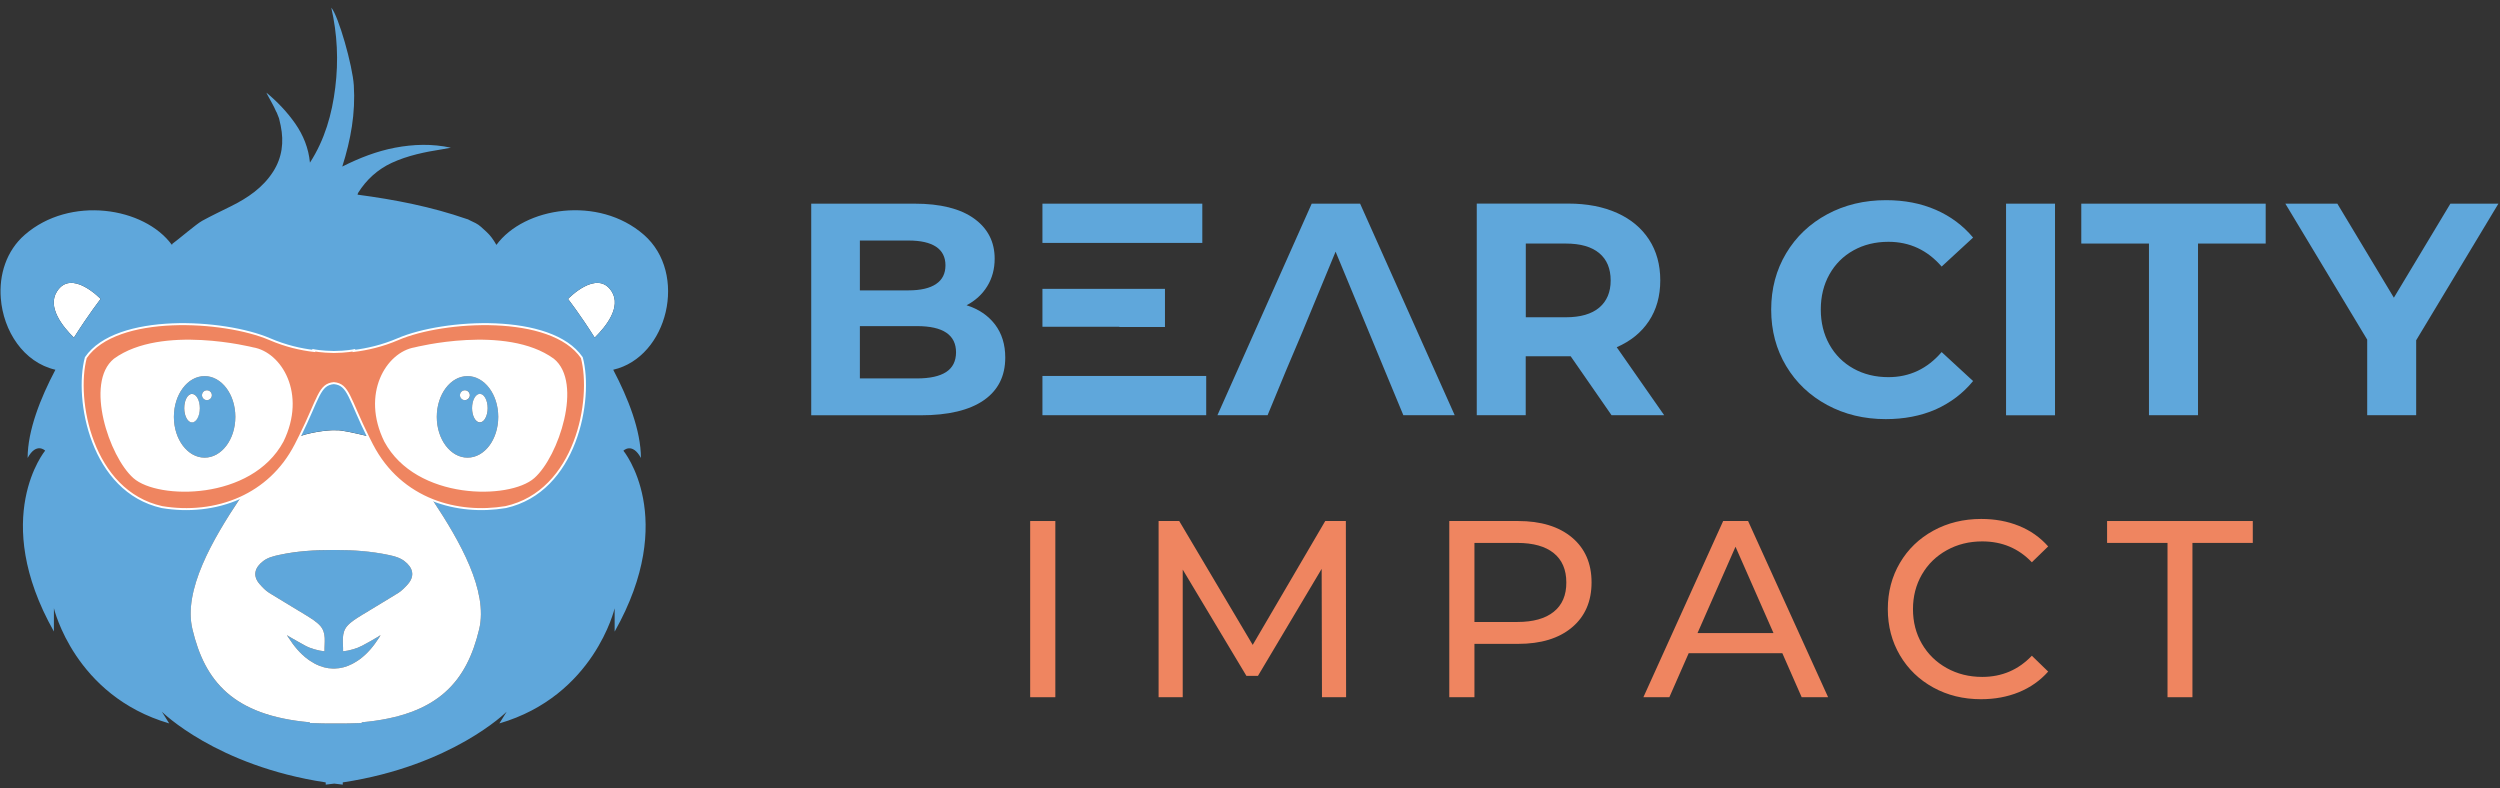
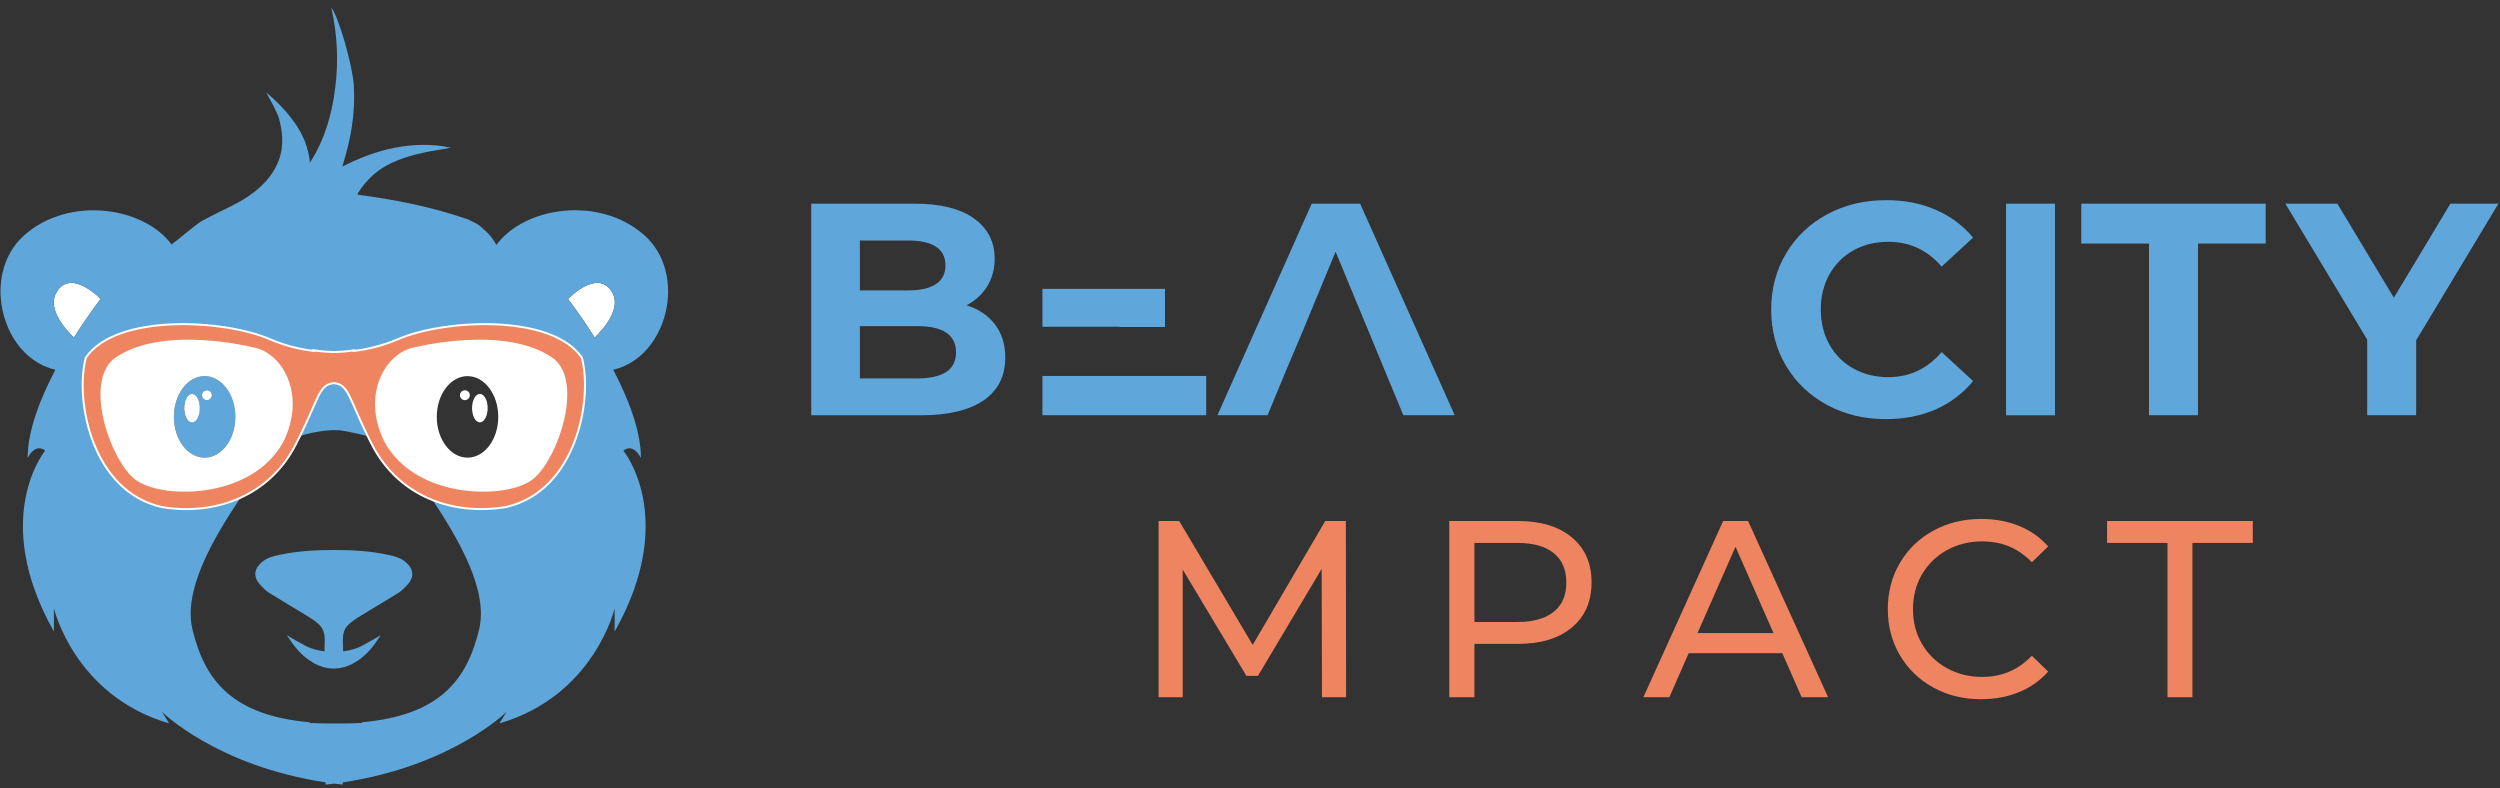
<svg xmlns="http://www.w3.org/2000/svg" version="1.2" baseProfile="tiny" id="Layer_1" x="0px" y="0px" viewBox="0 0 314 99" xml:space="preserve">
  <rect x="0" y="0" width="314" height="99" fill="#333333" stroke="none" />
  <g>
    <g>
      <path fill="none" d="M195.15,69.47c-1.05-0.85-2.58-1.28-4.58-1.28h-5.38v9.93h5.38c2,0,3.53-0.43,4.58-1.28    c1.05-0.85,1.58-2.08,1.58-3.68C196.74,71.55,196.21,70.33,195.15,69.47z" />
      <path fill="none" d="M115.17,40.96H108v6.57h7.18c1.62,0,2.84-0.27,3.66-0.8c0.82-0.53,1.23-1.35,1.23-2.47    C120.07,42.06,118.44,40.96,115.17,40.96z" />
      <path fill="none" d="M117.56,35.68c0.78-0.53,1.18-1.32,1.18-2.35c0-1.04-0.39-1.82-1.18-2.33c-0.78-0.52-1.94-0.78-3.46-0.78H108    v6.26h6.11C115.63,36.48,116.78,36.21,117.56,35.68z" />
      <polygon fill="none" points="213.21,79.51 222.76,79.51 217.98,68.67   " />
      <path fill="none" d="M200.86,31.79c-0.96-0.8-2.37-1.2-4.21-1.2h-5.01v9.26h5.01c1.85,0,3.25-0.41,4.21-1.21    c0.96-0.81,1.44-1.95,1.44-3.42C202.3,33.73,201.82,32.58,200.86,31.79z" />
      <path fill="#5FA7DB" d="M121.4,38.34c1.11-0.58,1.98-1.38,2.6-2.39c0.62-1.01,0.93-2.17,0.93-3.46c0-2.13-0.87-3.81-2.6-5.05    c-1.73-1.24-4.22-1.86-7.46-1.86h-12.98v26.58h13.74c3.47,0,6.11-0.63,7.92-1.88c1.81-1.25,2.71-3.04,2.71-5.37    c0-1.64-0.43-3.03-1.29-4.16C124.1,39.62,122.92,38.82,121.4,38.34z M108,30.21h6.11c1.52,0,2.67,0.26,3.46,0.78    c0.78,0.52,1.18,1.3,1.18,2.33c0,1.04-0.39,1.82-1.18,2.35c-0.78,0.53-1.94,0.8-3.46,0.8H108V30.21z M118.83,46.73    c-0.82,0.53-2.04,0.8-3.66,0.8H108v-6.57h7.18c3.26,0,4.9,1.1,4.9,3.3C120.07,45.37,119.66,46.19,118.83,46.73z" />
      <polygon fill="#5FA7DB" points="140.59,41.07 146.32,41.07 146.32,36.28 140.59,36.28 136.02,36.28 130.93,36.28 130.93,41.04     140.59,41.04   " />
-       <polygon fill="#5FA7DB" points="142.51,30.51 151.01,30.51 151.01,25.58 130.93,25.58 130.93,30.51 137.04,30.51   " />
      <polygon fill="#5FA7DB" points="151.5,47.22 142.51,47.22 137.04,47.22 130.93,47.22 130.93,52.15 151.5,52.15   " />
      <polygon fill="#5FA7DB" points="170.83,25.58 164.75,25.58 152.91,52.15 159.21,52.15 161.56,46.46 163.54,41.79 167.75,31.61     171.97,41.79 173.9,46.46 176.26,52.15 182.71,52.15   " />
-       <path fill="#5FA7DB" d="M203.06,43.61c1.75-0.76,3.09-1.85,4.04-3.28c0.95-1.43,1.43-3.13,1.43-5.11c0-1.98-0.47-3.68-1.41-5.13    c-0.94-1.44-2.27-2.56-4.01-3.34c-1.73-0.78-3.78-1.18-6.13-1.18h-11.5v26.58h6.15v-7.4h5.35h0.3l5.13,7.4h6.61L203.06,43.61z     M200.86,38.64c-0.96,0.81-2.37,1.21-4.21,1.21h-5.01v-9.26h5.01c1.85,0,3.25,0.4,4.21,1.2c0.96,0.8,1.44,1.94,1.44,3.44    C202.3,36.69,201.82,37.83,200.86,38.64z" />
      <path fill="#5FA7DB" d="M247.82,47.86l-3.95-3.64c-1.8,2.1-4.03,3.15-6.68,3.15c-1.65,0-3.11-0.36-4.4-1.08    c-1.29-0.72-2.3-1.73-3.02-3.02c-0.72-1.29-1.08-2.76-1.08-4.4c0-1.64,0.36-3.11,1.08-4.4c0.72-1.29,1.73-2.3,3.02-3.02    c1.29-0.72,2.76-1.08,4.4-1.08c2.66,0,4.89,1.04,6.68,3.11l3.95-3.64c-1.27-1.52-2.83-2.68-4.69-3.49    c-1.86-0.81-3.94-1.21-6.24-1.21c-2.73,0-5.2,0.59-7.39,1.77c-2.19,1.18-3.91,2.81-5.16,4.9c-1.25,2.09-1.88,4.45-1.88,7.08    c0,2.63,0.63,4.99,1.88,7.08c1.25,2.09,2.97,3.72,5.16,4.9c2.19,1.18,4.64,1.77,7.35,1.77c2.3,0,4.39-0.4,6.26-1.21    C244.98,50.59,246.55,49.41,247.82,47.86z" />
      <rect x="251.96" y="25.58" fill="#5FA7DB" width="6.15" height="26.58" />
      <polygon fill="#5FA7DB" points="261.41,30.59 269.91,30.59 269.91,52.15 276.07,52.15 276.07,30.59 284.57,30.59 284.57,25.58     261.41,25.58   " />
      <polygon fill="#5FA7DB" points="307.77,25.58 300.67,37.39 293.57,25.58 287.04,25.58 297.32,42.66 297.32,52.15 303.47,52.15     303.47,42.74 313.8,25.58   " />
-       <rect x="129.39" y="65.44" fill="#EF8560" width="3.16" height="22.13" />
      <polygon fill="#EF8560" points="166.45,65.44 157.34,81 148.11,65.44 145.52,65.44 145.52,87.57 148.55,87.57 148.55,71.54     156.55,84.89 158,84.89 166,71.45 166.04,87.57 169.07,87.57 169.04,65.44   " />
      <path fill="#EF8560" d="M197.43,67.5c-1.64-1.37-3.9-2.06-6.77-2.06h-8.63v22.13h3.16v-6.7h5.47c2.87,0,5.12-0.68,6.77-2.06    c1.64-1.37,2.47-3.26,2.47-5.66C199.9,70.75,199.07,68.87,197.43,67.5z M195.15,76.84c-1.05,0.85-2.58,1.28-4.58,1.28h-5.38v-9.93    h5.38c2,0,3.53,0.43,4.58,1.28c1.05,0.85,1.58,2.08,1.58,3.68C196.74,74.76,196.21,75.99,195.15,76.84z" />
      <path fill="#EF8560" d="M216.43,65.44l-10.02,22.13h3.26l2.43-5.53h11.76l2.43,5.53h3.32l-10.05-22.13H216.43z M213.21,79.51    l4.77-10.84l4.77,10.84H213.21z" />
      <path fill="#EF8560" d="M244.51,69.11c1.33-0.74,2.81-1.11,4.46-1.11c2.49,0,4.56,0.87,6.23,2.62l2.05-1.99    c-1.01-1.14-2.23-2-3.67-2.58c-1.43-0.58-3.01-0.87-4.74-0.87c-2.21,0-4.22,0.49-6.01,1.47c-1.79,0.98-3.19,2.33-4.2,4.05    c-1.01,1.72-1.52,3.65-1.52,5.8c0,2.15,0.51,4.08,1.52,5.8c1.01,1.72,2.41,3.07,4.19,4.05c1.78,0.98,3.78,1.47,5.99,1.47    c1.73,0,3.31-0.29,4.76-0.88c1.44-0.59,2.67-1.45,3.68-2.59l-2.05-1.99c-1.69,1.77-3.76,2.66-6.23,2.66    c-1.64,0-3.13-0.37-4.46-1.11c-1.33-0.74-2.37-1.76-3.12-3.05c-0.75-1.3-1.12-2.74-1.12-4.35c0-1.6,0.37-3.05,1.12-4.35    C242.14,70.86,243.18,69.85,244.51,69.11z" />
      <polygon fill="#EF8560" points="264.65,68.19 272.24,68.19 272.24,87.57 275.37,87.57 275.37,68.19 282.95,68.19 282.95,65.44     264.65,65.44   " />
    </g>
    <g>
      <path fill="#FFFFFF" d="M7.14,36.63C5.92,38.57,7.84,41,9.28,42.41c1.82-2.89,3.36-4.86,3.36-4.86S8.97,33.7,7.14,36.63z" />
      <path fill="#FFFFFF" d="M76.84,36.63c-1.83-2.93-5.5,0.92-5.5,0.92s1.54,1.97,3.35,4.86C76.13,41,78.05,38.57,76.84,36.63z" />
      <path fill="#5FA7DB" d="M80.5,57.52c0-3.45-1.61-7.52-3.48-11.08c6.87-1.58,9.43-12.1,3.84-16.96    c-5.68-4.95-15.02-3.48-18.51,1.28c-0.37-0.64-0.74-1.18-1.27-1.66c-0.42-0.39-0.89-0.86-1.35-1.08c-1.5-0.71-0.65-0.36-1.12-0.52    c-4.41-1.53-9.01-2.43-13.7-3.05c0.03-0.09,0.03-0.16,0.06-0.21c1.04-1.67,2.45-2.95,4.22-3.78c2.01-0.93,4.17-1.37,6.34-1.71    c0.37-0.06,0.73-0.14,1.1-0.2c-2.35-0.51-4.68-0.44-7.01,0c-2.3,0.44-4.47,1.28-6.63,2.37c1.08-3.38,1.67-6.73,1.45-10.2    c-0.15-2.46-1.92-8.71-2.83-9.76c0.76,3.32,0.92,6.66,0.5,10.03c-0.41,3.36-1.32,6.55-3.18,9.44c-0.17-1.82-0.83-3.45-1.86-4.93    c-1.02-1.45-2.23-2.72-3.6-3.86c0.03,0.11,0.09,0.2,0.14,0.3c0.36,0.68,0.77,1.35,1.07,2.06c0.02,0.05,0.05,0.11,0.09,0.16    l0.28,0.71c0.08,0.37,0.15,0.65,0.21,0.93c0.42,2.05,0.18,3.99-0.96,5.77c-1.29,2.01-3.19,3.29-5.28,4.33    c-1.21,0.6-2.43,1.18-3.62,1.83c-0.76,0.42-2.98,2.34-3.85,2.97h0.13c-0.03,0.02-0.06,0.05-0.08,0.07    C18.13,26,8.79,24.54,3.11,29.49c-2.32,2.02-3.24,5.03-3.01,7.96c0.31,4.11,2.85,8.07,6.86,8.99C5.08,50,3.47,54.07,3.47,57.52    c1.1-2.02,2.2-0.92,2.2-0.92s-6.96,8.43,1.1,22.72c0-2.02,0-2.93,0-2.93s2.57,10.99,14.48,14.47c-0.92-1.47-0.92-1.47-0.92-1.47    s6.81,6.8,20.58,8.88l0,0.28c0.36-0.04,0.71-0.08,1.07-0.13c0.35,0.04,0.71,0.09,1.07,0.13l0-0.28    c13.77-2.08,20.59-8.88,20.59-8.88s0,0-0.92,1.47C74.64,87.39,77.2,76.4,77.2,76.4s0,0.92,0,2.93c8.06-14.29,1.1-22.72,1.1-22.72    S79.4,55.5,80.5,57.52z M7.14,36.63c1.83-2.93,5.5,0.92,5.5,0.92s-1.54,1.97-3.36,4.86C7.84,41,5.92,38.57,7.14,36.63z     M63.53,63.69c-3.06,0.51-6.28,0.27-9.19-0.88c3.43,5.17,6.99,11.42,5.84,16.23c-1.54,6.45-5.03,10.82-14.75,11.68l0.01,0.09    c-1.15,0.05-2.24,0.07-3.27,0.06c-1.03,0.01-2.12-0.01-3.27-0.06l0.01-0.09c-9.72-0.86-13.2-5.23-14.74-11.68    c-1.17-4.9,2.54-11.29,6.02-16.51c-3.07,1.39-6.55,1.71-9.84,1.16c-8.86-1.98-10.96-13.52-9.56-18.77    c3.85-5.59,17.37-4.78,23.08-2.33c2.02,0.87,3.93,1.29,5.57,1.49l-0.03-0.09c0,0,0.96,0.21,2.53,0.22    c1.57-0.02,2.53-0.22,2.53-0.22l-0.02,0.09c1.64-0.19,3.55-0.62,5.57-1.49c5.71-2.45,19.23-3.26,23.08,2.33    C74.49,50.17,72.39,61.7,63.53,63.69z M71.34,37.55c0,0,3.66-3.85,5.5-0.92c1.21,1.94-0.71,4.36-2.14,5.78    C72.88,39.52,71.34,37.55,71.34,37.55z" />
      <path fill="#5FA7DB" d="M25.7,57.48c2.13,0,3.86-2.29,3.86-5.12c0-2.83-1.73-5.12-3.86-5.12c-2.13,0-3.86,2.29-3.86,5.12    C21.84,55.19,23.57,57.48,25.7,57.48z M26.61,49.64c0,0.34-0.28,0.62-0.62,0.62c-0.34,0-0.62-0.28-0.62-0.62    c0-0.34,0.28-0.62,0.62-0.62C26.33,49.02,26.61,49.29,26.61,49.64z M24.11,49.47c0.54,0,0.98,0.8,0.98,1.79    c0,0.99-0.44,1.79-0.98,1.79c-0.54,0-0.98-0.8-0.98-1.79C23.14,50.28,23.57,49.47,24.11,49.47z" />
-       <path fill="#5FA7DB" d="M58.72,47.24c-2.13,0-3.86,2.29-3.86,5.12c0,2.83,1.73,5.12,3.86,5.12c2.13,0,3.86-2.29,3.86-5.12    C62.58,49.53,60.86,47.24,58.72,47.24z M57.78,49.64c0-0.34,0.28-0.62,0.62-0.62c0.34,0,0.62,0.28,0.62,0.62    c0,0.34-0.28,0.62-0.62,0.62C58.05,50.25,57.78,49.97,57.78,49.64z M60.27,53.06c-0.54,0-0.98-0.8-0.98-1.79    c0-0.99,0.44-1.79,0.98-1.79c0.54,0,0.98,0.8,0.98,1.79C61.25,52.26,60.81,53.06,60.27,53.06z" />
      <path fill="#FFFFFF" d="M59.01,49.64c0-0.34-0.28-0.62-0.62-0.62c-0.34,0-0.62,0.28-0.62,0.62c0,0.34,0.28,0.62,0.62,0.62    C58.73,50.25,59.01,49.97,59.01,49.64z" />
      <path fill="#FFFFFF" d="M60.27,49.47c-0.54,0-0.98,0.8-0.98,1.79c0,0.99,0.44,1.79,0.98,1.79c0.54,0,0.98-0.8,0.98-1.79    C61.25,50.28,60.81,49.47,60.27,49.47z" />
      <path fill="#FFFFFF" d="M25.37,49.64c0,0.34,0.28,0.62,0.62,0.62c0.34,0,0.62-0.28,0.62-0.62c0-0.34-0.28-0.62-0.62-0.62    C25.65,49.02,25.37,49.29,25.37,49.64z" />
      <path fill="#FFFFFF" d="M23.14,51.27c0,0.99,0.44,1.79,0.98,1.79c0.54,0,0.98-0.8,0.98-1.79c0-0.99-0.44-1.79-0.98-1.79    C23.57,49.47,23.14,50.28,23.14,51.27z" />
      <path fill="#FFFFFF" d="M69.47,45.15c-5.94-4.31-17.37-1.4-17.37-1.4c-3.5,0.58-6.64,5.71-3.73,11.66    c3.96,7.34,15.62,7.23,18.65,4.55C70.06,57.28,73.09,48.07,69.47,45.15z M58.72,57.48c-2.13,0-3.86-2.29-3.86-5.12    c0-2.83,1.73-5.12,3.86-5.12c2.13,0,3.86,2.29,3.86,5.12C62.58,55.19,60.86,57.48,58.72,57.48z" />
      <path fill="#FFFFFF" d="M35.49,55.41c2.91-5.94-0.23-11.07-3.73-11.66c0,0-11.42-2.91-17.37,1.4c-3.61,2.91-0.58,12.12,2.45,14.8    C19.87,62.64,31.53,62.75,35.49,55.41z M25.7,47.24c2.13,0,3.86,2.29,3.86,5.12c0,2.83-1.73,5.12-3.86,5.12    c-2.13,0-3.86-2.29-3.86-5.12C21.84,49.53,23.57,47.24,25.7,47.24z" />
      <path fill="#5FA7DB" d="M42.01,83.97c0.76-0.01,1.51-0.21,2.25-0.59c0.05-0.03,0.1-0.06,0.15-0.09c0.04-0.02,0.07-0.04,0.11-0.06    c0.11-0.06,0.22-0.13,0.33-0.2c0.1-0.07,0.2-0.13,0.3-0.2c0,0,0.01,0,0.01-0.01c0.99-0.72,1.77-1.67,2.45-2.73    c0.04-0.05,0.07-0.11,0.11-0.17c0.03-0.04,0.05-0.08,0.06-0.14c-0.1,0.07-0.21,0.14-0.32,0.21c-0.71,0.4-1.34,0.78-1.99,1.12    c-0.18,0.09-0.36,0.18-0.55,0.25c-0.36,0.14-0.74,0.25-1.13,0.33c-0.03,0.01-0.05,0.01-0.08,0.02c-0.13,0.03-0.26,0.04-0.39,0.06    c-0.08,0.01-0.16,0.02-0.23,0.03c0.03-1.13-0.27-2.3,0.55-3.21c0.48-0.53,1.14-0.92,1.76-1.31c1.53-0.95,3.1-1.85,4.63-2.81    c0.46-0.29,0.85-0.7,1.21-1.11c0.94-1.08,0.58-2.11-0.45-2.89c-0.59-0.45-1.32-0.63-2.03-0.78c-2.18-0.47-4.38-0.61-6.6-0.61    c-0.07,0-0.14,0-0.21,0c-0.01,0-0.01,0-0.02,0c-0.07,0-0.14,0-0.22,0c-0.01,0-0.01,0-0.02,0c-2.21,0-4.42,0.15-6.6,0.61    c-0.71,0.15-1.44,0.33-2.03,0.78c-1.03,0.78-1.38,1.81-0.45,2.89c0.36,0.41,0.76,0.82,1.21,1.11c1.53,0.96,3.1,1.86,4.63,2.81    c0.62,0.39,1.28,0.78,1.76,1.31c0.82,0.91,0.52,2.08,0.55,3.21c-0.08-0.01-0.16-0.02-0.23-0.03c-0.13-0.02-0.27-0.04-0.4-0.06    c-0.03-0.01-0.05-0.01-0.08-0.02c-0.39-0.08-0.77-0.19-1.13-0.33c-0.19-0.07-0.37-0.16-0.55-0.25c-0.65-0.34-1.29-0.71-1.99-1.12    c-0.11-0.07-0.21-0.14-0.32-0.21c0.01,0.07,0.04,0.1,0.07,0.14c0.04,0.05,0.07,0.11,0.11,0.17c0.68,1.06,1.46,2.01,2.45,2.73    c0,0,0.01,0,0.01,0.01c0.1,0.07,0.2,0.14,0.3,0.2c0.11,0.07,0.22,0.14,0.33,0.2c0.03,0.02,0.07,0.04,0.1,0.06    c0.05,0.03,0.1,0.06,0.15,0.09c0.74,0.38,1.49,0.58,2.25,0.59c0.03,0,0.06,0,0.09,0C41.95,83.97,41.98,83.97,42.01,83.97z" />
-       <path fill="#FFFFFF" d="M46.75,55.88c-0.15-0.3-0.29-0.58-0.43-0.85c0-0.01-0.01-0.01-0.01-0.02c-0.04-0.08-0.07-0.15-0.11-0.22    c-1.7-0.42-3.38-0.79-3.91-0.74c-0.61-0.06-2.61,0.08-4.6,0.72c-0.17,0.35-0.36,0.72-0.56,1.11c-1.67,3.23-4.14,5.38-6.94,6.65    c-3.49,5.23-7.2,11.61-6.02,16.51c1.54,6.45,5.03,10.82,14.74,11.68l-0.01,0.09c1.15,0.05,2.24,0.07,3.27,0.06    c1.03,0.01,2.12-0.01,3.27-0.06l-0.01-0.09c9.72-0.86,13.2-5.23,14.75-11.68c1.15-4.82-2.41-11.06-5.84-16.23    C51.27,61.59,48.54,59.35,46.75,55.88z M41.83,83.97c-0.76-0.01-1.51-0.21-2.25-0.59c-0.05-0.03-0.1-0.06-0.15-0.09    c-0.04-0.02-0.07-0.04-0.1-0.06c-0.11-0.06-0.22-0.13-0.33-0.2c-0.1-0.07-0.2-0.13-0.3-0.2c0,0-0.01-0.01-0.01-0.01    c-0.99-0.72-1.77-1.67-2.45-2.73c-0.04-0.05-0.07-0.11-0.11-0.17c-0.03-0.04-0.06-0.08-0.07-0.14c0.1,0.07,0.21,0.14,0.32,0.21    c0.71,0.4,1.34,0.78,1.99,1.12c0.18,0.09,0.36,0.18,0.55,0.25c0.36,0.14,0.74,0.25,1.13,0.33c0.03,0.01,0.05,0.01,0.08,0.02    c0.13,0.03,0.26,0.04,0.4,0.06c0.08,0.01,0.16,0.02,0.23,0.03c-0.03-1.13,0.27-2.3-0.55-3.21c-0.48-0.53-1.14-0.92-1.76-1.31    c-1.53-0.95-3.1-1.85-4.63-2.81c-0.46-0.29-0.85-0.7-1.21-1.11c-0.94-1.08-0.58-2.11,0.45-2.89c0.59-0.45,1.32-0.63,2.03-0.78    c2.18-0.47,4.39-0.61,6.6-0.61c0.01,0,0.01,0,0.02,0c0.07,0,0.14,0,0.22,0c0.01,0,0.01,0,0.02,0c0.07,0,0.14,0,0.21,0    c2.22,0,4.42,0.15,6.6,0.61c0.71,0.15,1.44,0.33,2.03,0.78c1.03,0.78,1.38,1.81,0.45,2.89c-0.36,0.41-0.76,0.82-1.21,1.11    c-1.53,0.96-3.1,1.86-4.63,2.81c-0.62,0.39-1.28,0.78-1.76,1.31c-0.82,0.91-0.52,2.08-0.55,3.21c0.08-0.01,0.16-0.02,0.23-0.03    c0.13-0.02,0.27-0.04,0.39-0.06c0.03-0.01,0.05-0.01,0.08-0.02c0.39-0.08,0.76-0.19,1.13-0.33c0.19-0.08,0.37-0.16,0.55-0.25    c0.65-0.34,1.29-0.71,1.99-1.12c0.11-0.07,0.21-0.14,0.32-0.21c-0.01,0.07-0.04,0.1-0.06,0.14c-0.04,0.05-0.07,0.11-0.11,0.17    c-0.68,1.06-1.46,2.01-2.45,2.73c0,0-0.01,0-0.01,0.01c-0.1,0.07-0.2,0.14-0.3,0.2c-0.11,0.07-0.22,0.14-0.33,0.2    c-0.04,0.02-0.07,0.04-0.11,0.06c-0.05,0.03-0.1,0.06-0.15,0.09c-0.74,0.38-1.49,0.58-2.25,0.59c-0.03,0-0.06,0-0.09,0    C41.89,83.97,41.86,83.97,41.83,83.97z" />
      <path fill="#5FA7DB" d="M42.28,54.04c0.53-0.06,2.21,0.32,3.91,0.74c0.04,0.07,0.07,0.15,0.11,0.22c0,0.01,0.01,0.01,0.01,0.02    c-2.5-5.03-2.5-6.74-4.38-6.91c-1.85,0.16-1.87,1.82-4.25,6.65C39.67,54.12,41.67,53.98,42.28,54.04z" />
      <path fill="#EF8560" stroke="#FFFFFF" stroke-width="0.25" stroke-miterlimit="10" d="M50.01,42.59    c-2.02,0.87-3.94,1.29-5.57,1.49l0.02-0.09c0,0-0.96,0.21-2.53,0.22c-1.57-0.02-2.53-0.22-2.53-0.22l0.03,0.09    c-1.64-0.19-3.55-0.62-5.57-1.49c-5.71-2.45-19.23-3.26-23.08,2.33c-1.4,5.25,0.7,16.79,9.56,18.77c3.29,0.55,6.77,0.23,9.84-1.16    c2.8-1.27,5.27-3.42,6.94-6.65c0.2-0.39,0.39-0.76,0.56-1.11c2.38-4.83,2.41-6.48,4.25-6.65c1.88,0.17,1.88,1.88,4.38,6.91    c0.14,0.28,0.28,0.56,0.43,0.85c1.8,3.47,4.52,5.71,7.59,6.93c2.91,1.15,6.13,1.39,9.19,0.88c8.86-1.98,10.96-13.52,9.56-18.77    C69.24,39.33,55.72,40.14,50.01,42.59z M48.38,55.41c-2.92-5.94,0.23-11.07,3.73-11.66c0,0,11.42-2.91,17.37,1.4    c3.61,2.91,0.58,12.12-2.45,14.8C64,62.64,52.34,62.75,48.38,55.41z M14.39,45.15c5.95-4.31,17.37-1.4,17.37-1.4    c3.5,0.58,6.64,5.71,3.73,11.66c-3.96,7.34-15.62,7.23-18.65,4.55C13.81,57.28,10.78,48.07,14.39,45.15z" />
    </g>
  </g>
</svg>